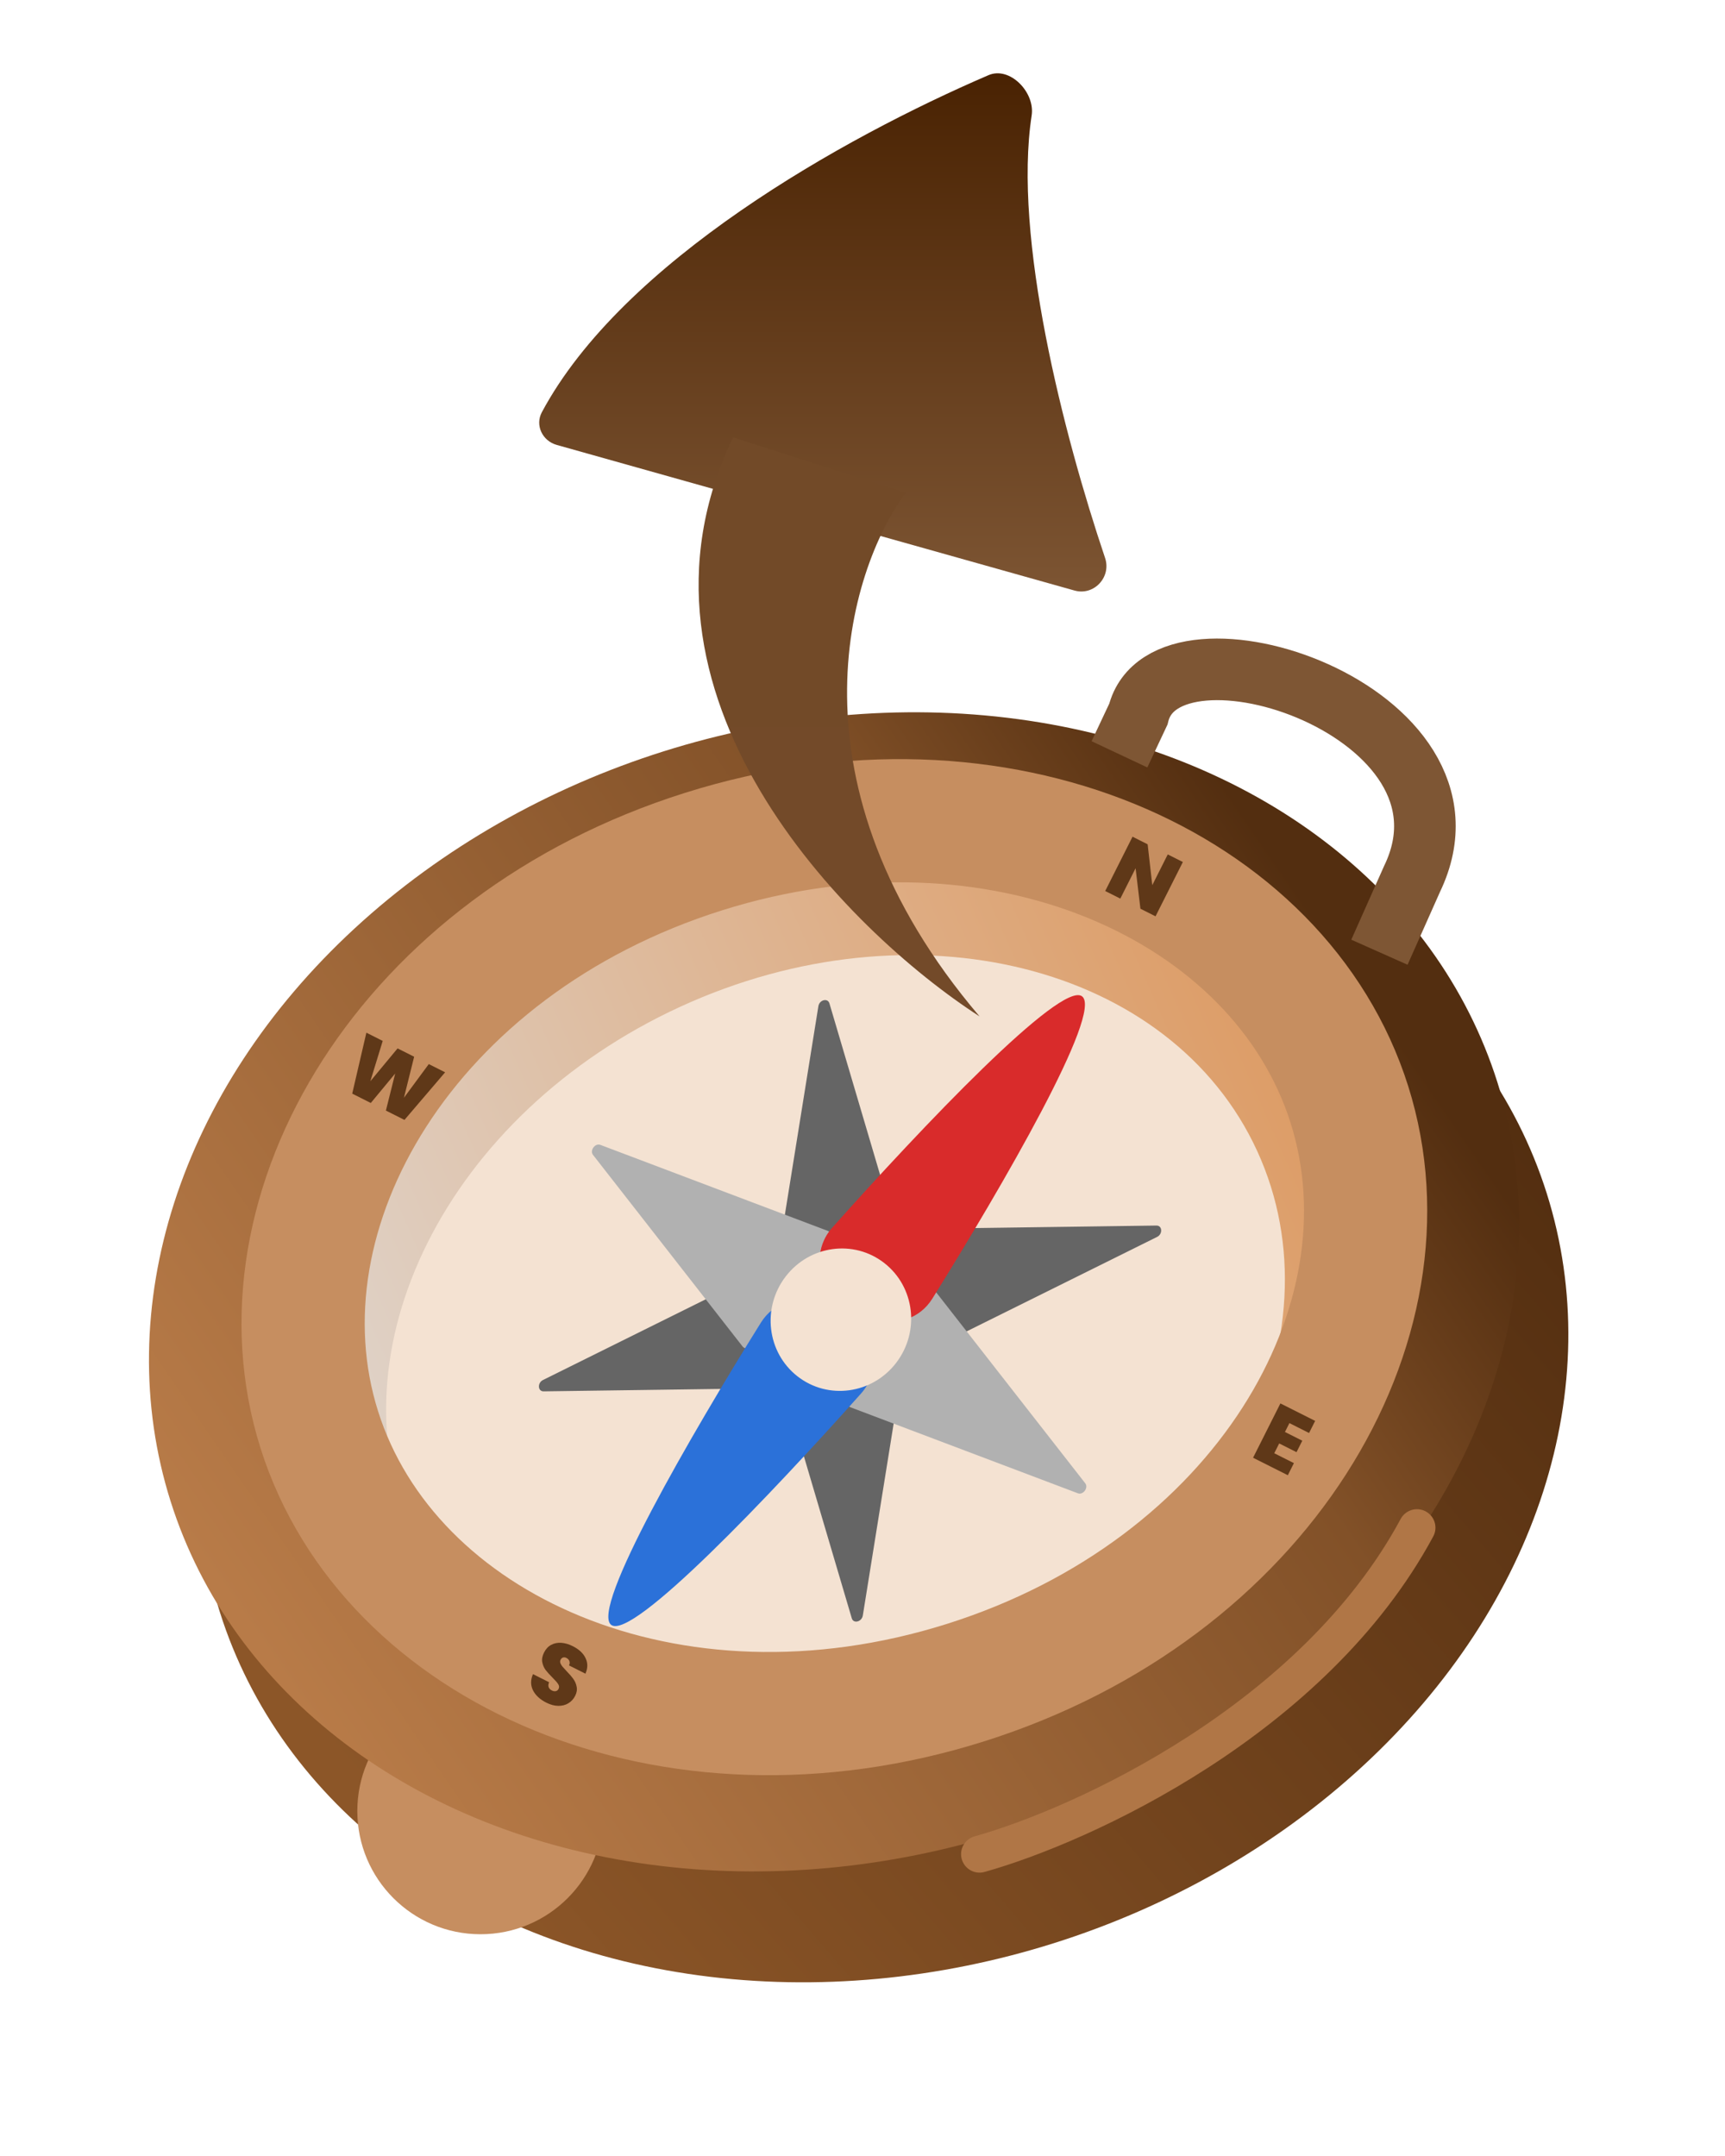
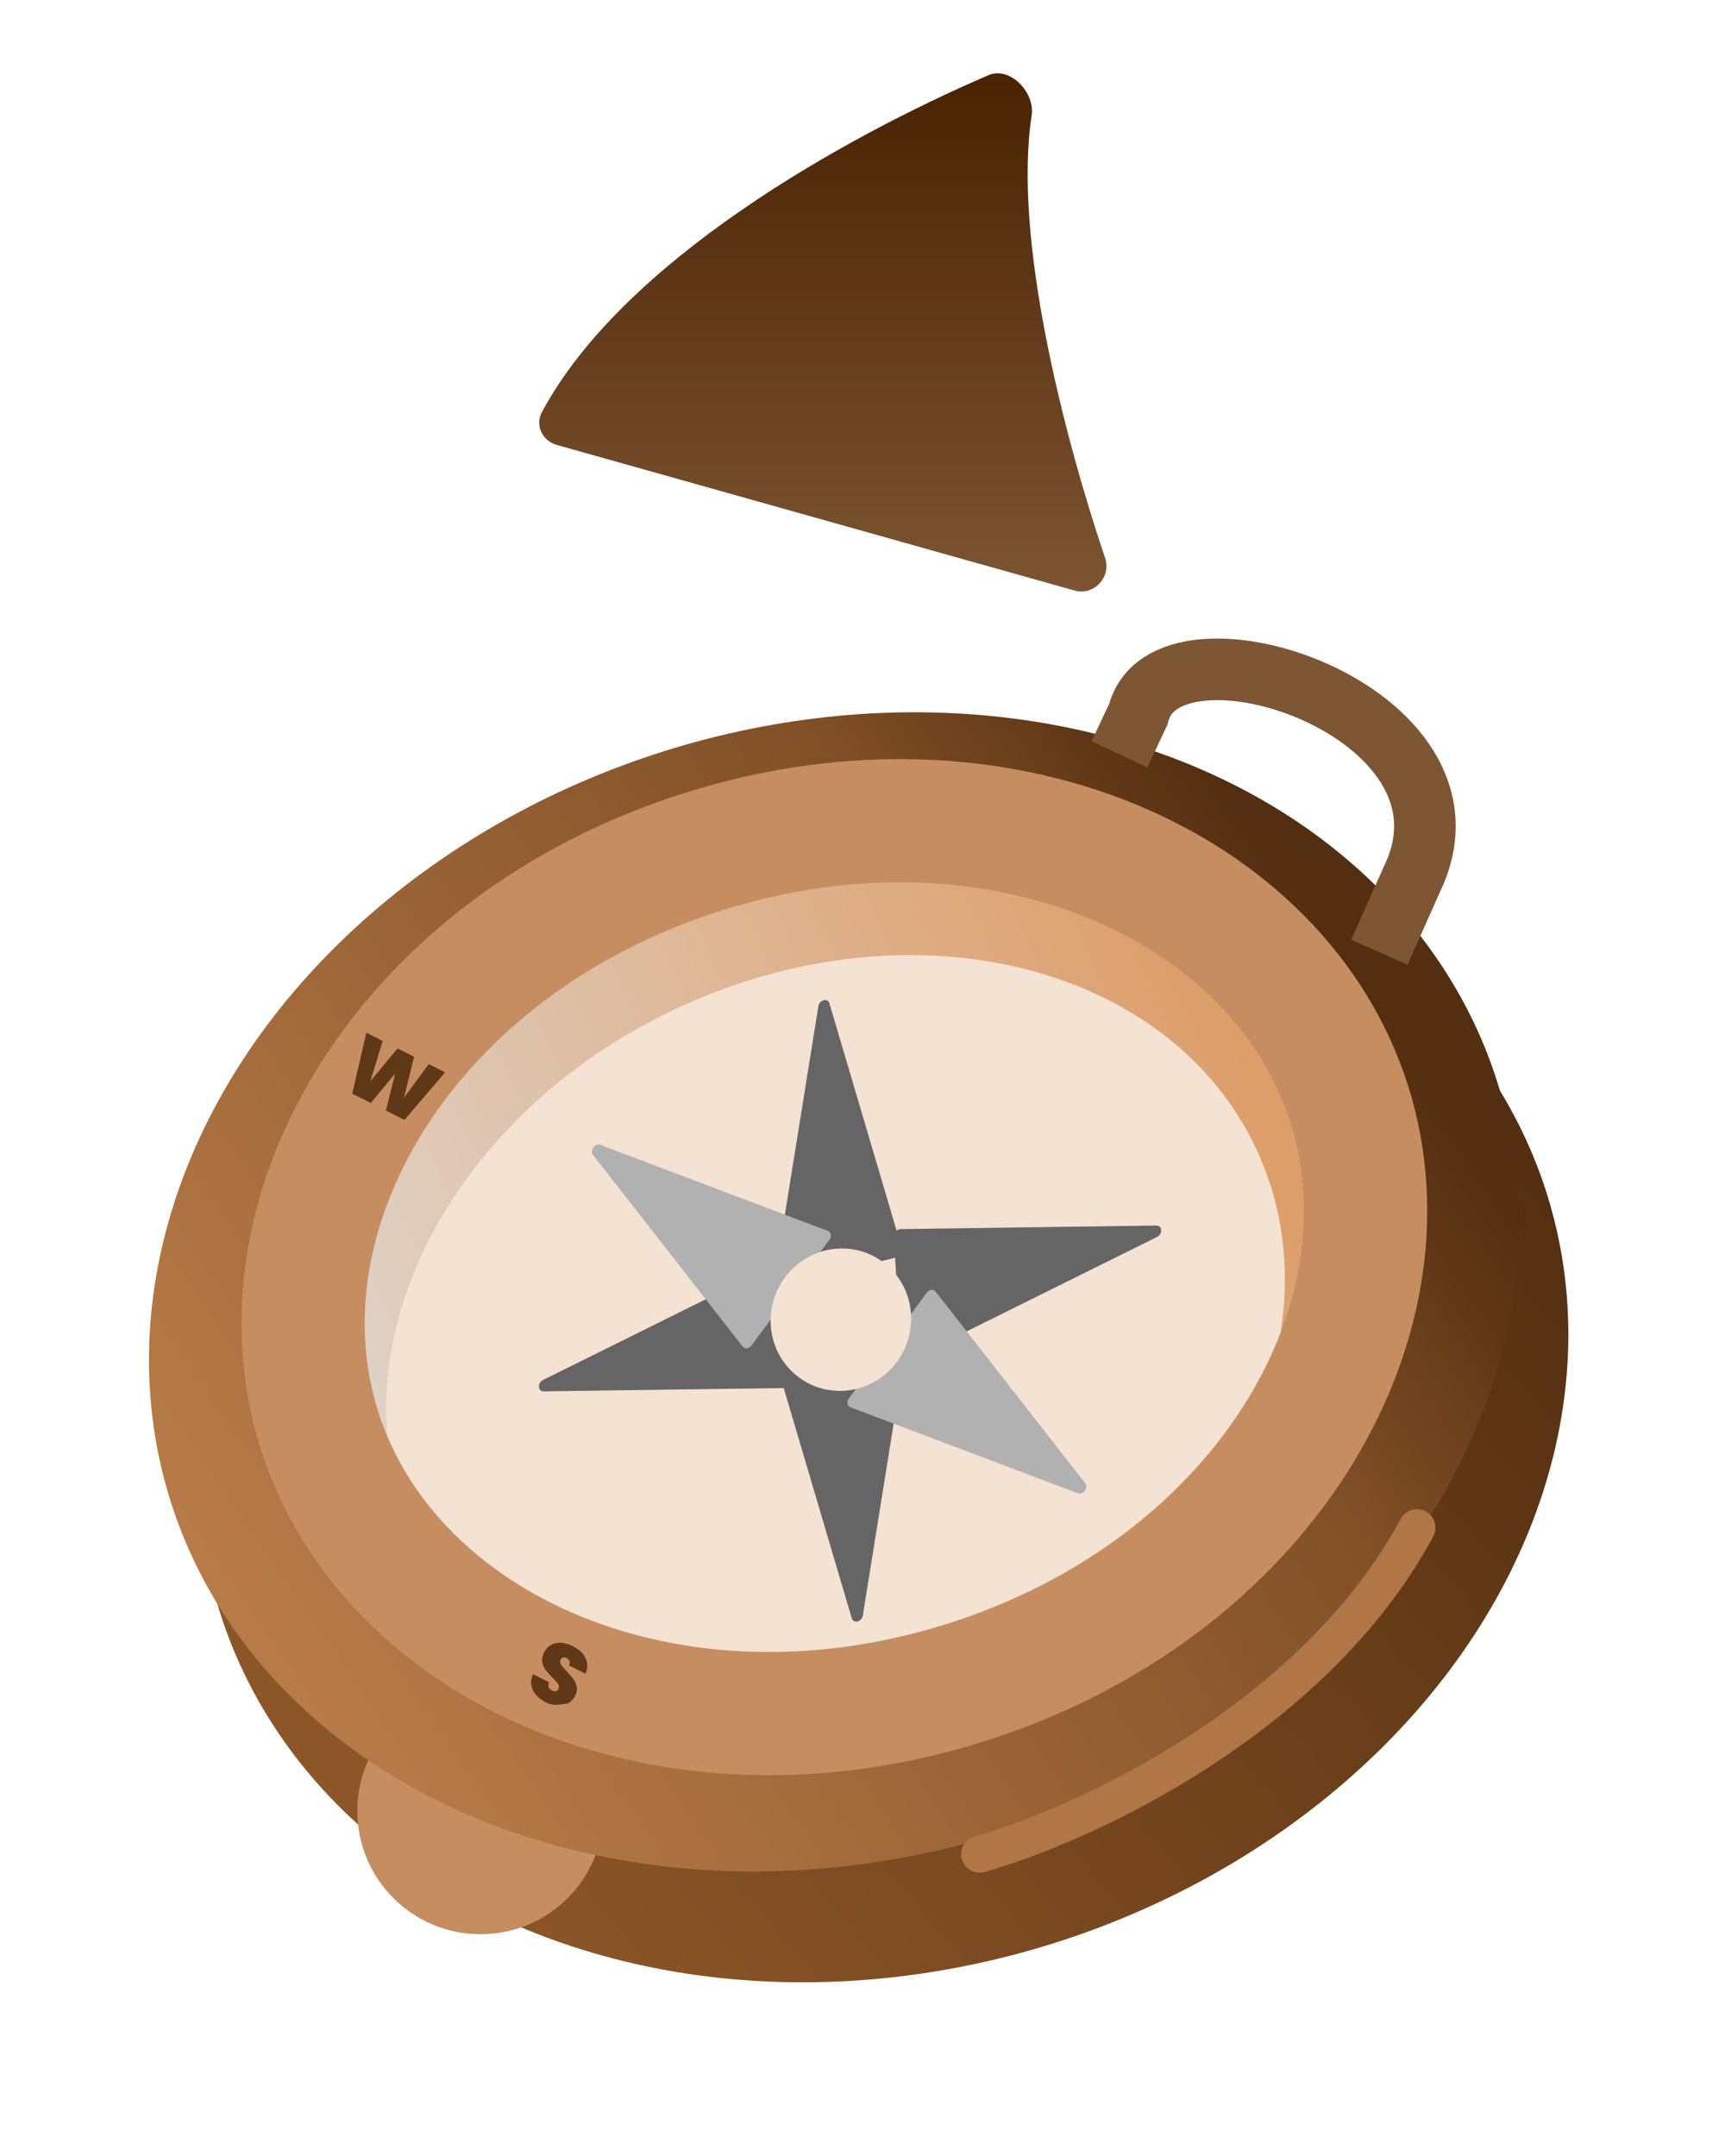
<svg xmlns="http://www.w3.org/2000/svg" width="140" height="175" viewBox="0 0 140 175" fill="none">
  <ellipse cx="71.688" cy="113.858" rx="56.463" ry="46" transform="rotate(-17.511 71.688 113.858)" fill="url(#paint0_linear_4_391)" />
  <ellipse cx="39" cy="147" rx="10" ry="10" fill="#C68E60" />
  <ellipse cx="67.688" cy="104.858" rx="56.463" ry="46" transform="rotate(-17.511 67.688 104.858)" fill="url(#paint1_linear_4_391)" />
  <path d="M111.227 86.763C117.343 106.145 103.014 127.942 79.223 135.449C55.432 142.955 31.188 133.328 25.073 113.946C18.957 94.564 33.286 72.766 57.077 65.26C80.868 57.753 105.112 67.38 111.227 86.763Z" fill="url(#paint2_linear_4_391)" />
  <path d="M102.029 93.418C108.982 108.561 99.298 127.871 80.398 136.549C61.499 145.226 40.542 139.985 33.589 124.843C26.636 109.7 36.321 90.39 55.22 81.712C74.119 73.035 95.076 78.275 102.029 93.418Z" fill="#F4E2D2" />
  <path d="M66.42 81.67C66.503 81.153 67.18 80.982 67.316 81.444L73.201 101.357C73.283 101.637 73.08 101.975 72.784 102.05L63.317 104.433C63.021 104.508 62.787 104.279 62.837 103.966L66.42 81.67Z" fill="#656565" />
  <path d="M69.13 131.355C69.266 131.817 69.943 131.646 70.026 131.129L73.608 108.833C73.659 108.519 73.424 108.291 73.128 108.365L63.662 110.749C63.366 110.823 63.162 111.162 63.245 111.442L69.13 131.355Z" fill="#656565" />
  <path d="M44.121 112.935C43.64 112.942 43.602 112.245 44.071 112.012L64.302 101.978C64.586 101.837 64.874 101.993 64.89 102.298L65.422 112.045C65.439 112.35 65.175 112.645 64.883 112.649L44.121 112.935Z" fill="#656565" />
  <path d="M93.908 100.4C94.377 100.168 94.339 99.471 93.858 99.477L73.095 99.764C72.803 99.768 72.54 100.063 72.557 100.367L73.089 110.115C73.105 110.42 73.393 110.576 73.677 110.435L93.908 100.4Z" fill="#656565" />
  <path d="M48.128 93.741C47.846 93.38 48.298 92.766 48.726 92.928L67.192 99.913C67.452 100.012 67.511 100.362 67.314 100.63L60.996 109.208C60.798 109.476 60.447 109.523 60.276 109.304L48.128 93.741Z" fill="#B1B1B1" />
  <path d="M88.078 120.397C88.36 120.758 87.908 121.371 87.48 121.209L69.014 114.224C68.754 114.126 68.695 113.776 68.892 113.508L75.21 104.93C75.408 104.662 75.759 104.615 75.93 104.834L88.078 120.397Z" fill="#B1B1B1" />
-   <path d="M69.755 108.324L66.114 105.953C64.766 105.076 62.783 105.704 61.754 107.356C56.072 116.474 47.872 130.614 49.609 131.893C51.327 133.159 62.582 121.3 69.883 113.109C71.281 111.54 71.21 109.271 69.755 108.324Z" fill="#2B71D9" />
-   <path d="M67.668 104.438L71.31 106.808C72.657 107.685 74.641 107.058 75.67 105.405C81.352 96.287 89.552 82.147 87.815 80.868C86.096 79.602 74.841 91.461 67.54 99.653C66.143 101.221 66.214 103.49 67.668 104.438Z" fill="#D92B2B" />
  <ellipse cx="6.325" cy="5.308" rx="6.325" ry="5.308" transform="matrix(0.709 0.554 -0.664 0.866 67.287 99.017)" fill="#F4E2D2" />
  <path d="M109.52 89.664C115.141 107.479 102.335 129.012 78.357 136.578C54.379 144.143 31.534 133.859 25.913 116.044C20.292 98.229 33.098 76.696 57.076 69.13C81.054 61.565 103.899 71.849 109.52 89.664Z" stroke="#C68E60" stroke-width="10" />
  <path d="M90.854 61.227L92.389 57.965C94.597 49.042 121.168 57.718 114.604 71.335L111.953 77.291" stroke="#7E5634" stroke-width="5" />
  <g filter="url(#filter0_d_4_391)">
    <path d="M87.207 43.933L45.181 32.113C44.023 31.788 43.408 30.52 43.976 29.46C50.522 17.226 68.364 7.205 80.224 2.102C81.96 1.355 84.015 3.499 83.729 5.366C82.213 15.279 86.294 31.209 89.688 41.29C90.21 42.842 88.783 44.377 87.207 43.933Z" fill="url(#paint3_linear_4_391)" />
  </g>
-   <path d="M59.5 35.5C49.5 56.3 68.667 75.5 79.5 82.5C63.5 63.7 68.833 46.333 73.5 40L66.5 37.75L59.5 35.5Z" fill="url(#paint4_linear_4_391)" />
-   <path d="M93.782 74.377L92.556 73.76L92.164 70.476L90.924 72.939L89.698 72.323L91.916 67.914L93.142 68.531L93.519 71.847L94.774 69.352L96 69.969L93.782 74.377Z" fill="#5F3818" />
-   <path d="M104.648 115.513L104.286 116.232L105.693 116.94L105.225 117.871L103.818 117.163L103.418 117.958L105.013 118.76L104.519 119.742L101.698 118.323L103.916 113.914L106.737 115.333L106.243 116.315L104.648 115.513Z" fill="#5F3818" />
  <path d="M36.126 87.038L32.826 90.902L31.319 90.144L32.072 87.138L30.093 89.528L28.586 88.769L29.735 83.823L31.061 84.49L30.057 87.762L32.267 85.097L33.612 85.773L32.784 89.102L34.8 86.371L36.126 87.038Z" fill="#5F3818" />
-   <path d="M44.34 138.203C43.827 137.945 43.467 137.613 43.259 137.205C43.053 136.794 43.053 136.354 43.256 135.887L44.563 136.545C44.498 136.705 44.487 136.841 44.531 136.952C44.574 137.062 44.659 137.149 44.784 137.212C44.896 137.269 45.002 137.288 45.1 137.269C45.204 137.249 45.281 137.188 45.332 137.088C45.397 136.959 45.387 136.828 45.301 136.697C45.216 136.565 45.06 136.387 44.833 136.163C44.594 135.923 44.406 135.714 44.271 135.536C44.142 135.356 44.054 135.147 44.007 134.909C43.965 134.669 44.015 134.409 44.156 134.13C44.298 133.847 44.491 133.64 44.733 133.512C44.978 133.379 45.251 133.323 45.554 133.345C45.856 133.366 46.166 133.457 46.483 133.616C46.996 133.874 47.343 134.201 47.526 134.595C47.715 134.988 47.711 135.407 47.514 135.851L46.182 135.181C46.245 135.045 46.253 134.924 46.208 134.818C46.166 134.713 46.085 134.631 45.964 134.57C45.872 134.524 45.784 134.513 45.698 134.538C45.612 134.563 45.544 134.625 45.494 134.725C45.452 134.808 45.447 134.897 45.478 134.991C45.515 135.083 45.57 135.176 45.643 135.27C45.718 135.36 45.832 135.486 45.986 135.647C46.218 135.883 46.399 136.094 46.53 136.28C46.667 136.464 46.757 136.674 46.8 136.91C46.85 137.144 46.81 137.39 46.68 137.649C46.547 137.911 46.362 138.113 46.124 138.255C45.89 138.398 45.617 138.467 45.306 138.462C45 138.46 44.678 138.373 44.34 138.203Z" fill="#5F3818" />
+   <path d="M44.34 138.203C43.827 137.945 43.467 137.613 43.259 137.205C43.053 136.794 43.053 136.354 43.256 135.887L44.563 136.545C44.498 136.705 44.487 136.841 44.531 136.952C44.574 137.062 44.659 137.149 44.784 137.212C44.896 137.269 45.002 137.288 45.1 137.269C45.204 137.249 45.281 137.188 45.332 137.088C45.397 136.959 45.387 136.828 45.301 136.697C45.216 136.565 45.06 136.387 44.833 136.163C44.594 135.923 44.406 135.714 44.271 135.536C44.142 135.356 44.054 135.147 44.007 134.909C43.965 134.669 44.015 134.409 44.156 134.13C44.298 133.847 44.491 133.64 44.733 133.512C44.978 133.379 45.251 133.323 45.554 133.345C45.856 133.366 46.166 133.457 46.483 133.616C46.996 133.874 47.343 134.201 47.526 134.595C47.715 134.988 47.711 135.407 47.514 135.851L46.182 135.181C46.245 135.045 46.253 134.924 46.208 134.818C46.166 134.713 46.085 134.631 45.964 134.57C45.872 134.524 45.784 134.513 45.698 134.538C45.612 134.563 45.544 134.625 45.494 134.725C45.452 134.808 45.447 134.897 45.478 134.991C45.515 135.083 45.57 135.176 45.643 135.27C45.718 135.36 45.832 135.486 45.986 135.647C46.218 135.883 46.399 136.094 46.53 136.28C46.667 136.464 46.757 136.674 46.8 136.91C46.85 137.144 46.81 137.39 46.68 137.649C46.547 137.911 46.362 138.113 46.124 138.255C45 138.46 44.678 138.373 44.34 138.203Z" fill="#5F3818" />
  <path d="M79.5 150.5C87.833 148.167 106.6 139.6 115 124" stroke="#B07646" stroke-width="3" stroke-linecap="round" />
  <defs>
    <filter id="filter0_d_4_391" x="39.761" y="1.95" width="54.036" height="50.061" filterUnits="userSpaceOnUse" color-interpolation-filters="sRGB">
      <feFlood flood-opacity="0" result="BackgroundImageFix" />
      <feColorMatrix in="SourceAlpha" type="matrix" values="0 0 0 0 0 0 0 0 0 0 0 0 0 0 0 0 0 0 127 0" result="hardAlpha" />
      <feOffset dy="4" />
      <feGaussianBlur stdDeviation="2" />
      <feComposite in2="hardAlpha" operator="out" />
      <feColorMatrix type="matrix" values="0 0 0 0 0 0 0 0 0 0 0 0 0 0 0 0 0 0 0.25 0" />
      <feBlend mode="normal" in2="BackgroundImageFix" result="effect1_dropShadow_4_391" />
      <feBlend mode="normal" in="SourceGraphic" in2="effect1_dropShadow_4_391" result="shape" />
    </filter>
    <linearGradient id="paint0_linear_4_391" x1="27.684" y1="144.688" x2="126.47" y2="102.455" gradientUnits="userSpaceOnUse">
      <stop stop-color="#8C5628" />
      <stop offset="1" stop-color="#532E10" />
    </linearGradient>
    <linearGradient id="paint1_linear_4_391" x1="11.883" y1="109.944" x2="111.651" y2="79.556" gradientUnits="userSpaceOnUse">
      <stop stop-color="#B87B48" />
      <stop offset="0.748" stop-color="#825128" />
      <stop offset="1" stop-color="#532E10" />
    </linearGradient>
    <linearGradient id="paint2_linear_4_391" x1="27" y1="113.5" x2="105" y2="79" gradientUnits="userSpaceOnUse">
      <stop stop-color="#DFD3C9" />
      <stop offset="1" stop-color="#DD9A62" />
    </linearGradient>
    <linearGradient id="paint3_linear_4_391" x1="67" y1="0" x2="67" y2="45" gradientUnits="userSpaceOnUse">
      <stop stop-color="#472000" />
      <stop offset="1" stop-color="#7E5634" />
    </linearGradient>
    <linearGradient id="paint4_linear_4_391" x1="68.1" y1="35.5" x2="68.1" y2="82.5" gradientUnits="userSpaceOnUse">
      <stop stop-color="#724A28" />
      <stop offset="1" stop-color="#734A29" />
    </linearGradient>
  </defs>
</svg>